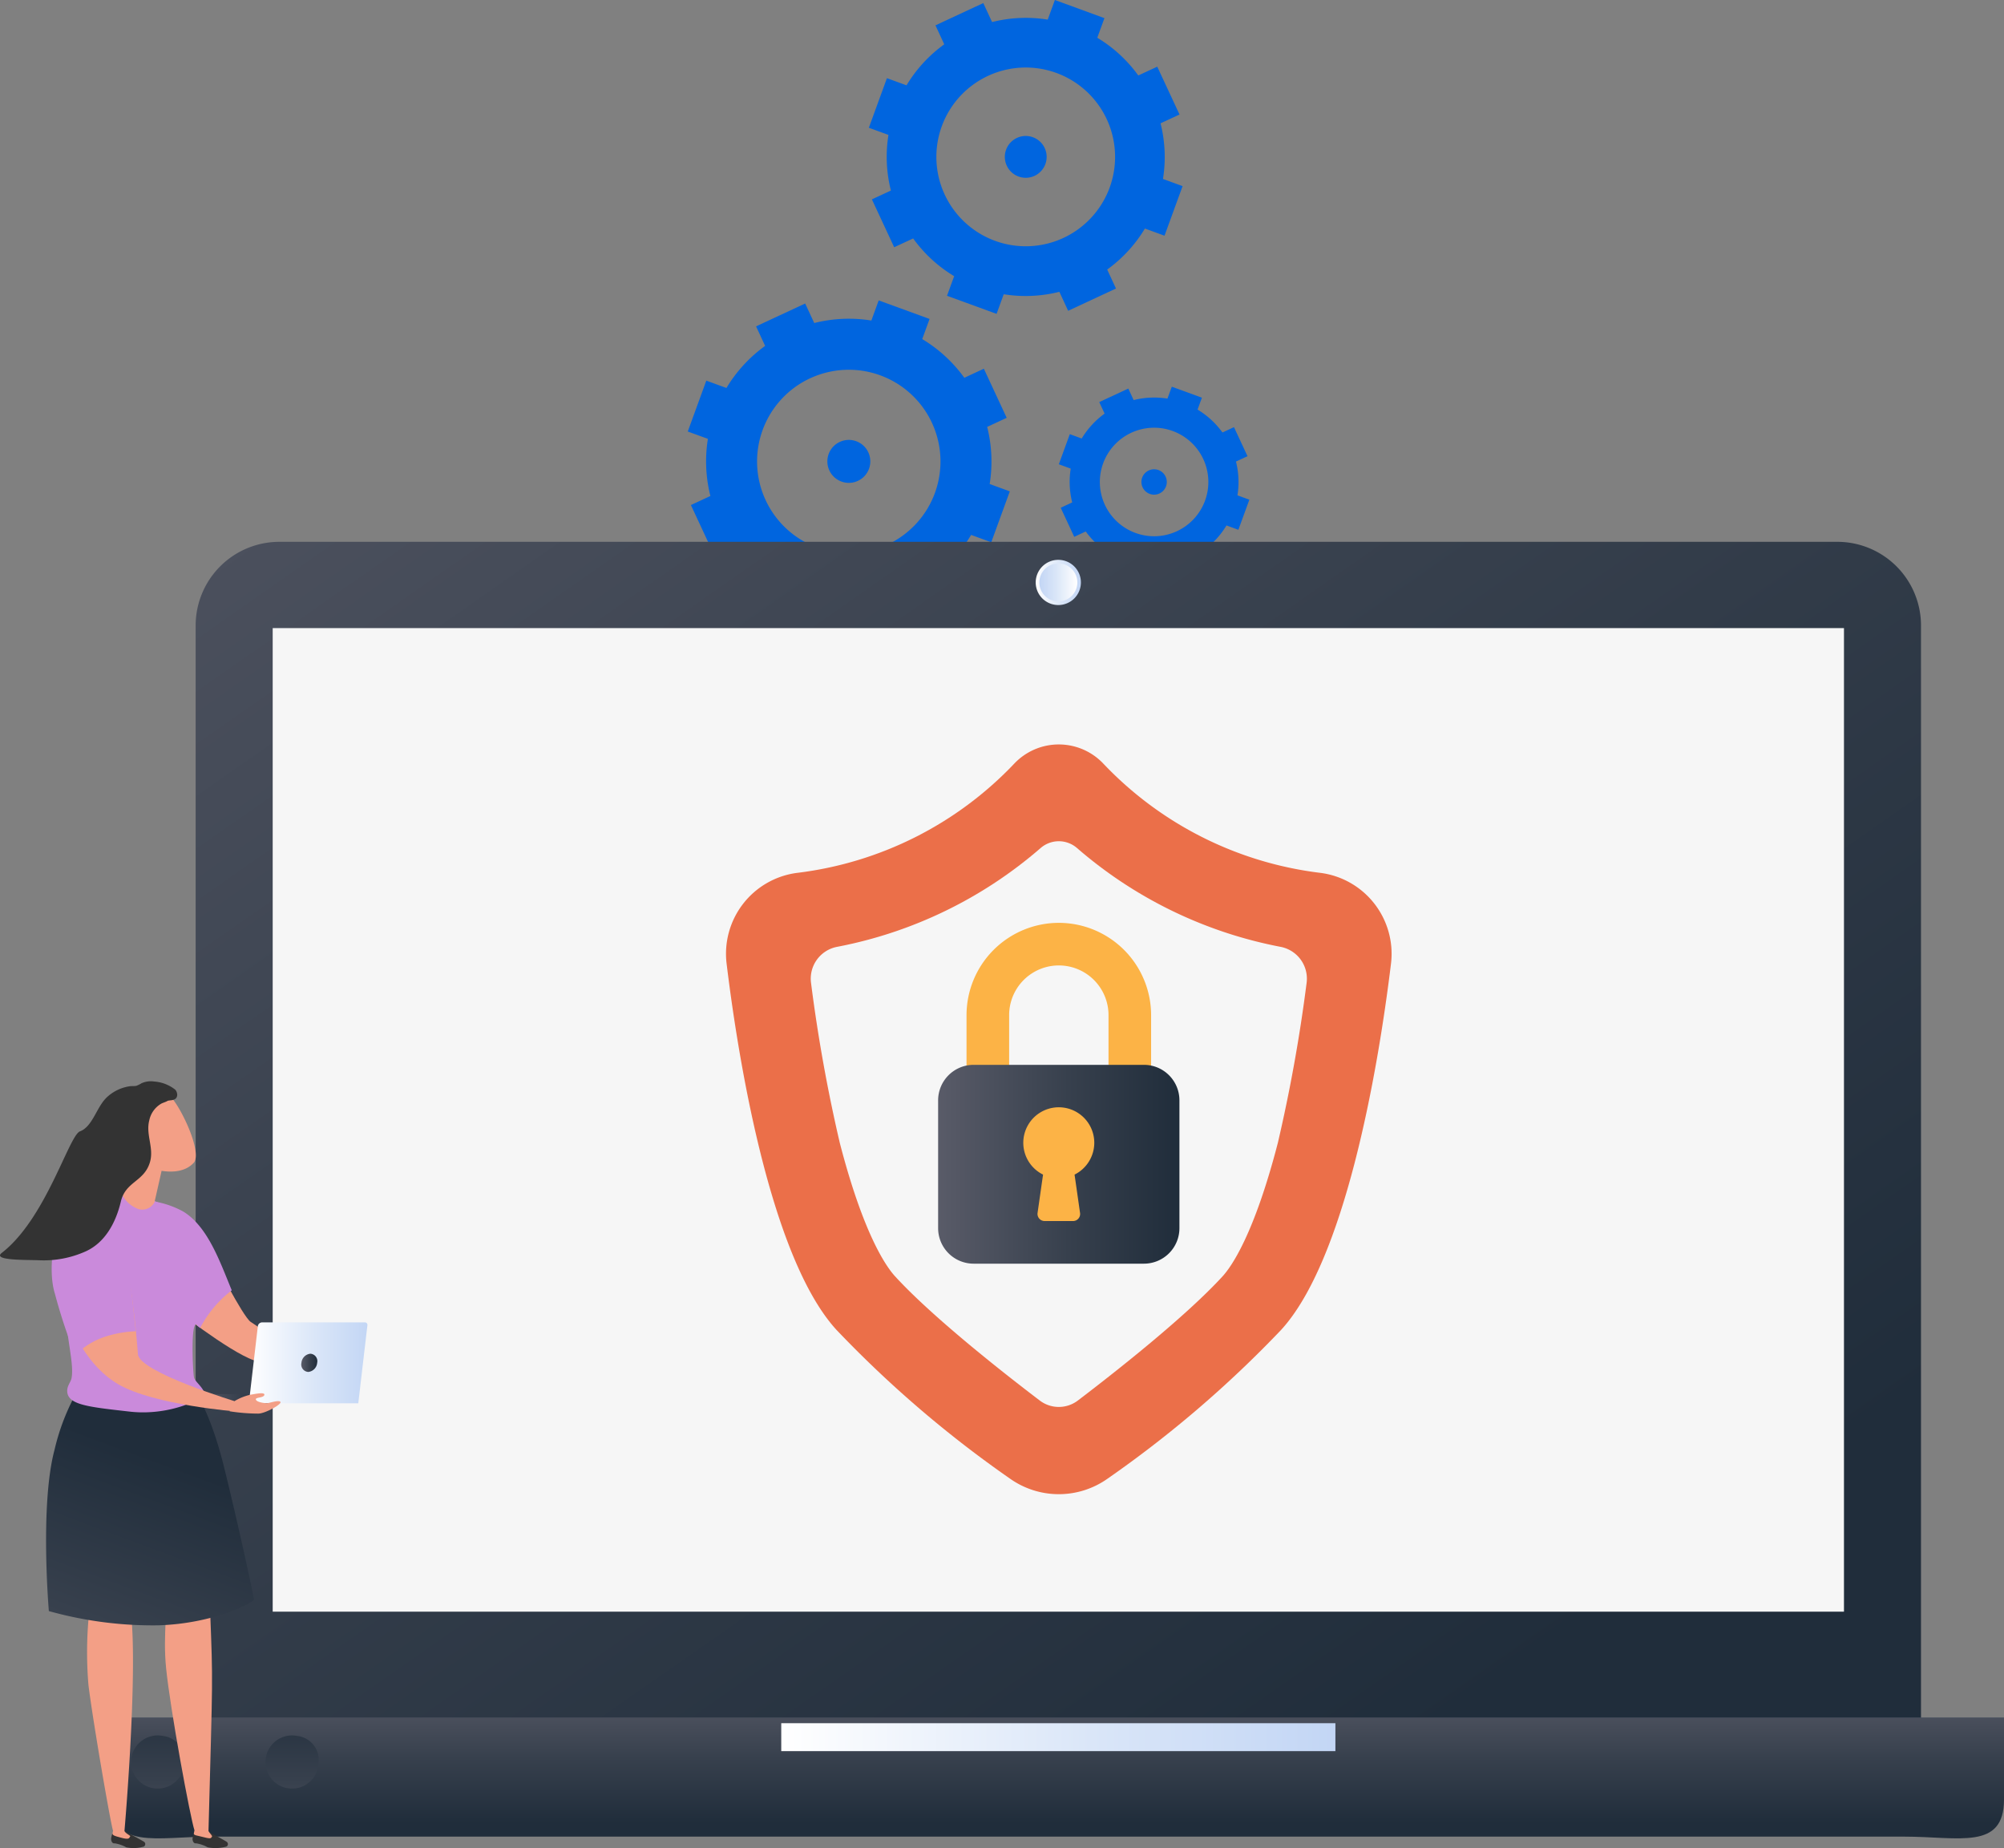
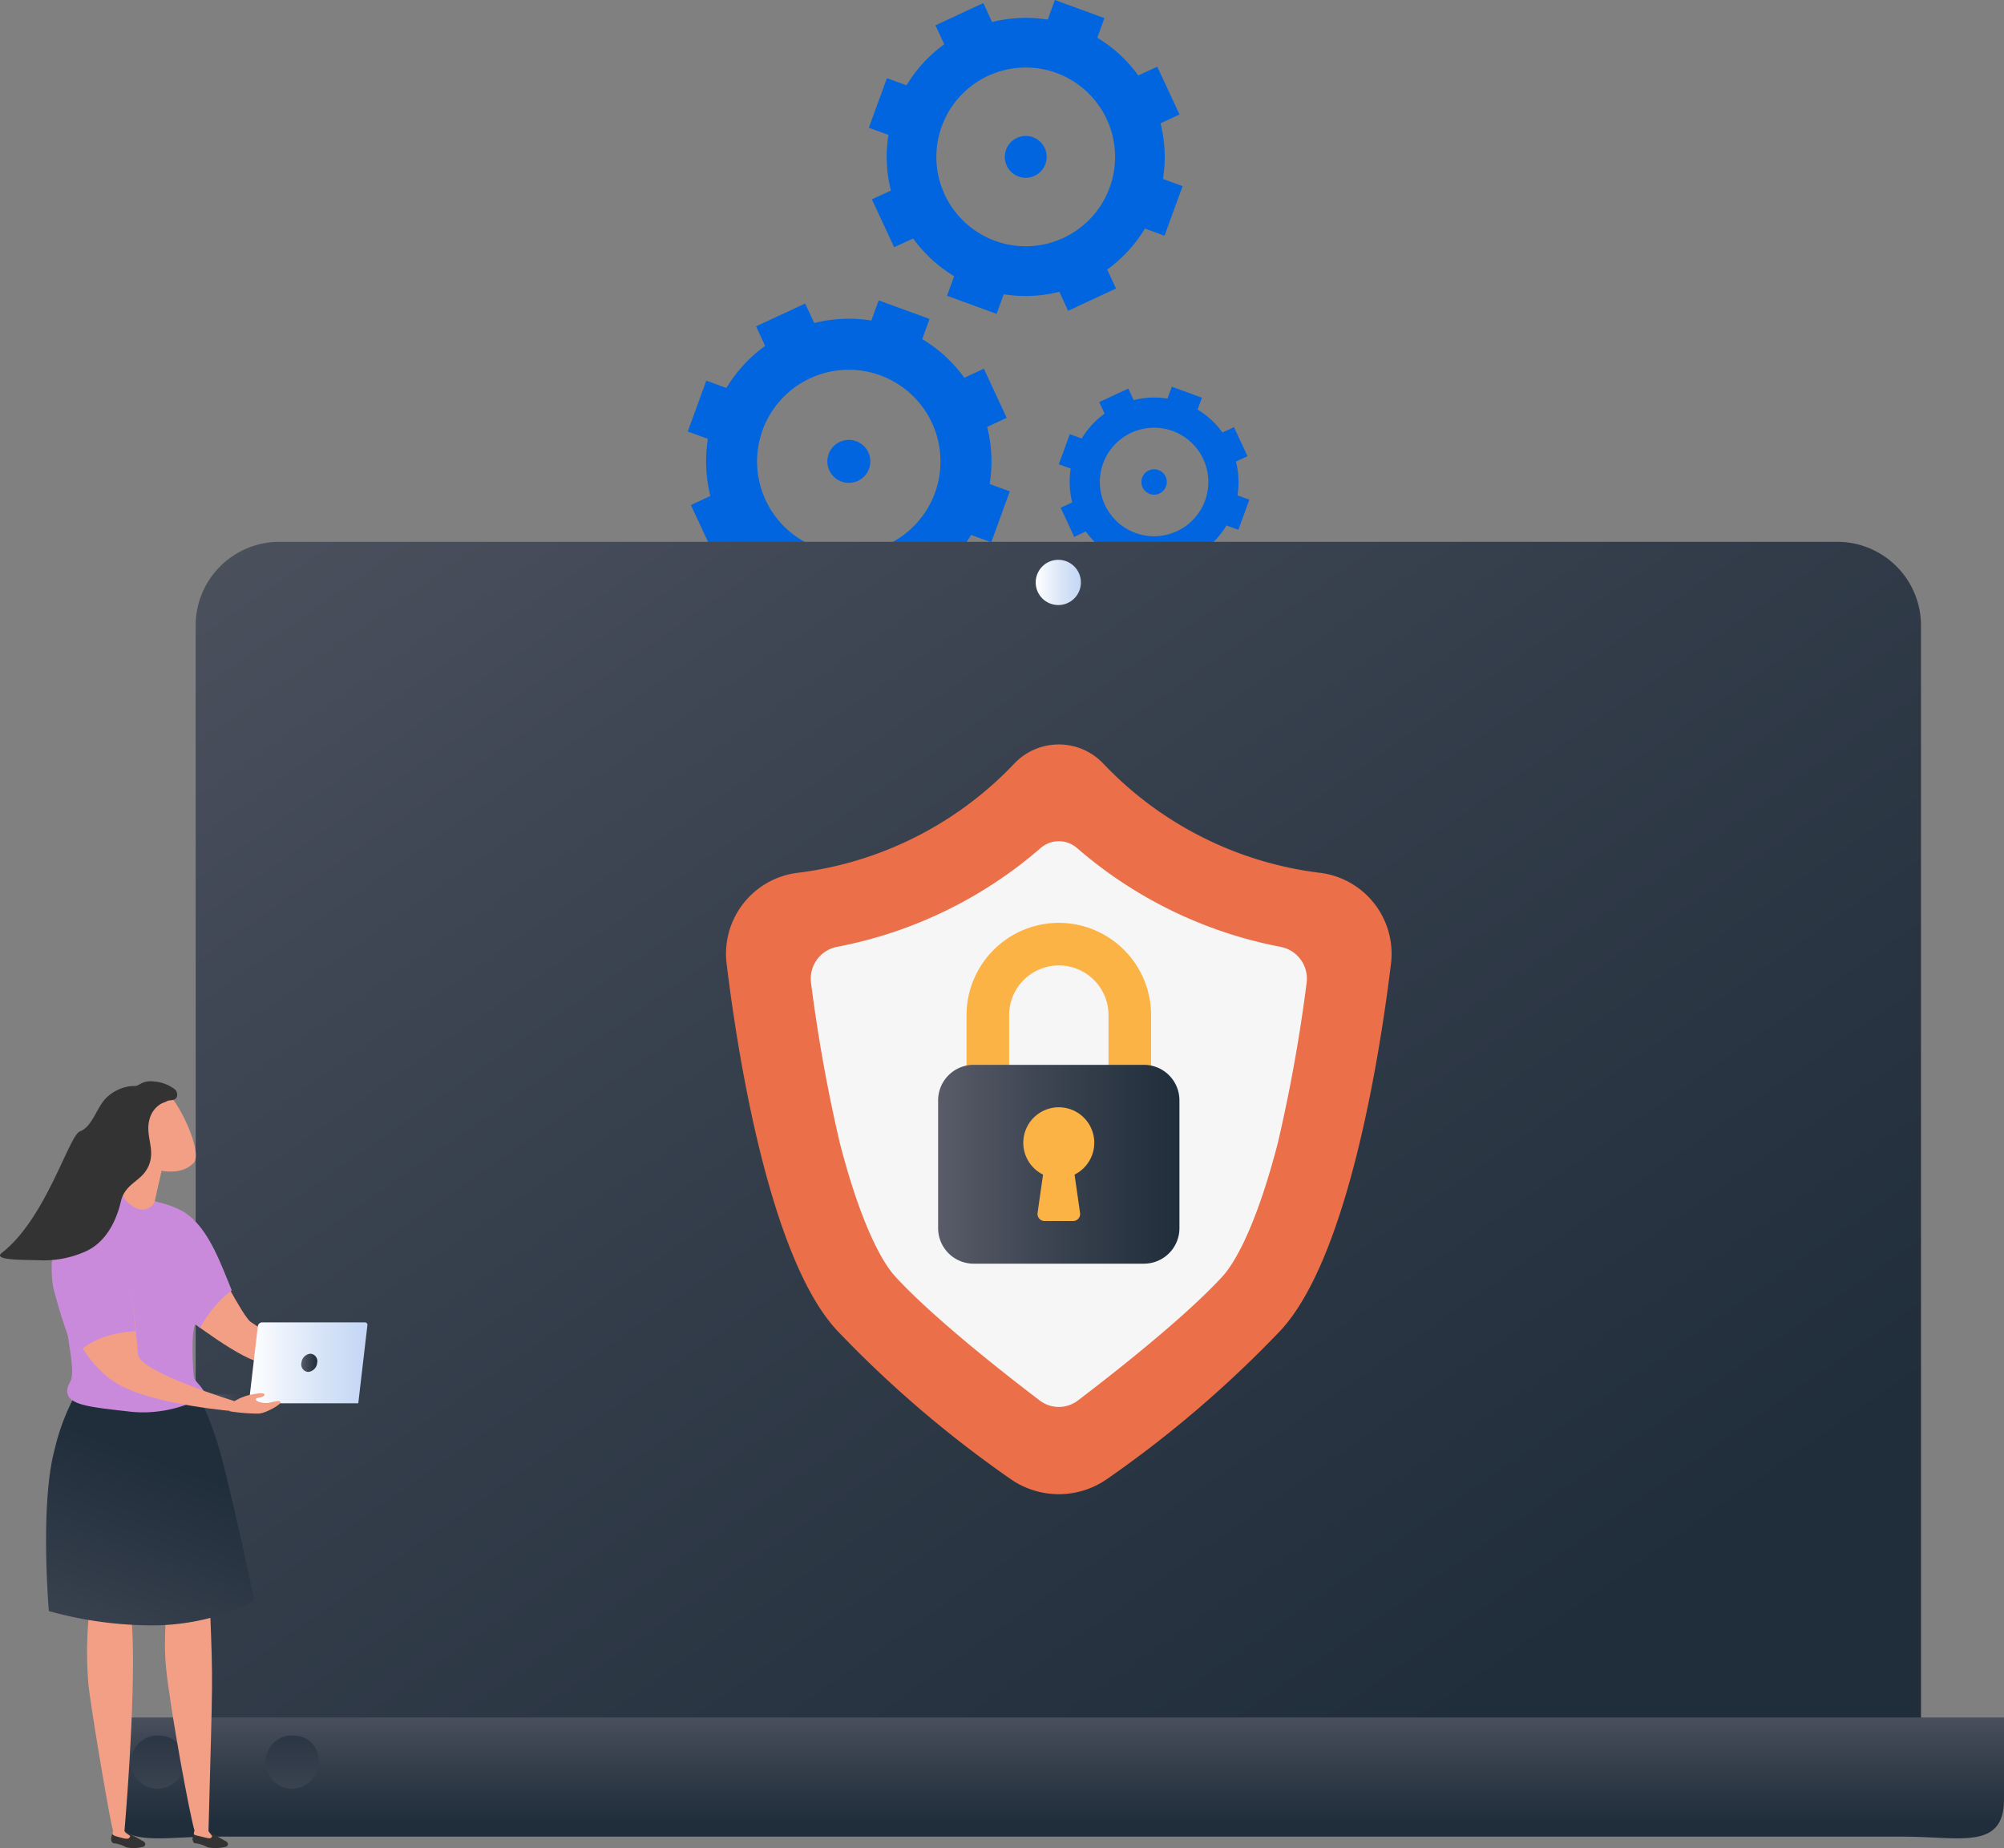
<svg xmlns="http://www.w3.org/2000/svg" xmlns:xlink="http://www.w3.org/1999/xlink" width="205.297" height="189.296" viewBox="0 0 205.297 189.296">
  <rect x="0" y="0" width="205.297" height="189.296" fill="#808080" stroke="none" />
  <defs>
    <linearGradient id="linear-gradient" x1="-0.202" y1="-0.235" x2="0.818" y2="0.833" gradientUnits="objectBoundingBox">
      <stop offset="0" stop-color="#595b68" />
      <stop offset="0.54" stop-color="#37404d" />
      <stop offset="1" stop-color="#202d3b" />
    </linearGradient>
    <linearGradient id="linear-gradient-2" x1="0.5" y1="-0.26" x2="0.5" y2="0.792" xlink:href="#linear-gradient" />
    <linearGradient id="linear-gradient-3" y1="0.5" x2="1" y2="0.5" gradientUnits="objectBoundingBox">
      <stop offset="0" stop-color="#fff" />
      <stop offset="0.56" stop-color="#dae6f8" />
      <stop offset="1" stop-color="#c3d6f5" />
    </linearGradient>
    <linearGradient id="linear-gradient-4" x1="0.992" y1="0.5" x2="0.014" y2="0.5" xlink:href="#linear-gradient-3" />
    <linearGradient id="linear-gradient-6" x1="0.5" y1="2.724" x2="0.5" y2="-0.803" xlink:href="#linear-gradient" />
    <linearGradient id="linear-gradient-9" x1="0" y1="0.5" x2="1" y2="0.5" xlink:href="#linear-gradient" />
    <linearGradient id="linear-gradient-10" x1="0.113" y1="1.822" x2="0.604" y2="0.328" xlink:href="#linear-gradient" />
    <linearGradient id="linear-gradient-11" x1="0" y1="0.501" x2="1" y2="0.501" xlink:href="#linear-gradient" />
    <linearGradient id="linear-gradient-12" x1="0" y1="0.5" x2="1" y2="0.5" xlink:href="#linear-gradient-3" />
    <linearGradient id="linear-gradient-13" x1="0" y1="0.5" x2="1" y2="0.5" xlink:href="#linear-gradient" />
  </defs>
  <g id="img_aimsSupport02-1" transform="translate(0.002 -0.02)">
    <path id="パス_50736" data-name="パス 50736" d="M454.5,219.3l2.341,5.03,1.995-.929a14.537,14.537,0,0,0,4.311,3.964l-.752,2.062,5.211,1.9.753-2.062a14.532,14.532,0,0,0,5.852-.256l.929,2,5.03-2.341-.929-2a14.54,14.54,0,0,0,3.964-4.313l2.062.752,1.9-5.213-2.062-.752a14.531,14.531,0,0,0-.256-5.852l2-.929-2.341-5.03-2,.929a14.542,14.542,0,0,0-4.313-3.964l.752-2.062-5.211-1.9-.752,2.062a14.531,14.531,0,0,0-5.852.256l-.929-2-5.03,2.341.929,2a14.553,14.553,0,0,0-3.964,4.311l-2.062-.752-1.9,5.211,2.062.752a14.531,14.531,0,0,0,.256,5.852l-2,.929Zm12.208-12.985a9.394,9.394,0,1,1-4.553,12.481A9.394,9.394,0,0,1,466.712,206.31Z" transform="translate(-383.721 -167.545)" fill="#0065df" />
    <path id="パス_50737" data-name="パス 50737" d="M549.471,294.686a2.2,2.2,0,1,0-2.92-1.066A2.2,2.2,0,0,0,549.471,294.686Z" transform="translate(-461.589 -245.412)" fill="#0065df" />
    <path id="パス_50738" data-name="パス 50738" d="M699.382,267.722l1.385,2.976,1.18-.549a8.613,8.613,0,0,0,2.55,2.346l-.445,1.219,3.084,1.125.445-1.219a8.6,8.6,0,0,0,3.461-.152l.549,1.181,2.976-1.385-.549-1.181a8.613,8.613,0,0,0,2.346-2.55l1.219.445,1.125-3.084-1.219-.445a8.621,8.621,0,0,0-.152-3.461l1.181-.549-1.385-2.976-1.181.549a8.611,8.611,0,0,0-2.55-2.346l.445-1.219-3.084-1.125-.445,1.219a8.632,8.632,0,0,0-3.463.152l-.549-1.181-2.976,1.385.549,1.181a8.613,8.613,0,0,0-2.346,2.55l-1.219-.445-1.125,3.083,1.219.445a8.6,8.6,0,0,0,.152,3.463l-1.181.549Zm7.223-7.681a5.558,5.558,0,1,1-2.695,7.385A5.558,5.558,0,0,1,706.606,260.041Z" transform="translate(-590.721 -215.693)" fill="#0065df" />
    <path id="パス_50739" data-name="パス 50739" d="M755.566,312.322a1.3,1.3,0,1,0-1.728-.63A1.3,1.3,0,0,0,755.566,312.322Z" transform="translate(-636.788 -261.757)" fill="#0065df" />
    <path id="パス_50740" data-name="パス 50740" d="M574.036,20.444l2.281,4.9,1.944-.9a14.177,14.177,0,0,0,4.2,3.863l-.732,2.009,5.078,1.852.732-2.009a14.152,14.152,0,0,0,5.7-.25l.9,1.944,4.9-2.281-.9-1.944a14.18,14.18,0,0,0,3.863-4.2l2.009.734,1.852-5.078-2.009-.734a14.151,14.151,0,0,0-.25-5.7l1.944-.9-2.28-4.9-1.944.9a14.179,14.179,0,0,0-4.2-3.863l.732-2.009L592.78.02l-.734,2.009a14.152,14.152,0,0,0-5.7.25l-.9-1.944-4.9,2.281.9,1.944a14.165,14.165,0,0,0-3.863,4.2l-2.009-.732-1.852,5.078,2.009.732a14.151,14.151,0,0,0,.25,5.7l-1.944.9ZM585.931,7.791a9.154,9.154,0,1,1-4.437,12.161A9.153,9.153,0,0,1,585.931,7.791Z" transform="translate(-484.716 0)" fill="#0065df" />
    <path id="パス_50741" data-name="パス 50741" d="M666.572,93.88a2.142,2.142,0,1,0-2.845-1.038,2.142,2.142,0,0,0,2.845,1.038Z" transform="translate(-560.59 -75.849)" fill="#0065df" />
    <path id="パス_50742" data-name="パス 50742" d="M305.958,480.659a8.575,8.575,0,0,1-8.574,8.576h-159.6a8.577,8.577,0,0,1-8.576-8.576V366.326a8.577,8.577,0,0,1,8.576-8.576h159.6a8.576,8.576,0,0,1,8.574,8.576Z" transform="translate(-109.166 -302.233)" fill="url(#linear-gradient)" />
    <path id="パス_50743" data-name="パス 50743" d="M73.66,1133.94v8.393c0,5.239,4.58,3.813,10.231,3.813H257.3c5.649,0,10.23,1.426,10.23-3.813v-8.393Z" transform="translate(-62.234 -958.007)" fill="url(#linear-gradient-2)" />
-     <rect id="長方形_1678" data-name="長方形 1678" width="160.967" height="100.743" transform="translate(27.934 64.354)" fill="#f6f6f6" />
    <path id="パス_50744" data-name="パス 50744" d="M688.559,371.955a2.315,2.315,0,1,1-2.315-2.315A2.315,2.315,0,0,1,688.559,371.955Z" transform="translate(-577.829 -312.278)" fill="url(#linear-gradient-3)" />
-     <path id="パス_50745" data-name="パス 50745" d="M690.218,373.974a1.944,1.944,0,1,1-1.944-1.944A1.944,1.944,0,0,1,690.218,373.974Z" transform="translate(-579.856 -314.297)" fill="url(#linear-gradient-4)" />
-     <rect id="長方形_1679" data-name="長方形 1679" width="56.769" height="2.861" transform="translate(80.032 176.521)" fill="url(#linear-gradient-3)" />
    <path id="パス_50746" data-name="パス 50746" d="M95.535,1146.14a2.722,2.722,0,1,0,2.2,2.67A2.468,2.468,0,0,0,95.535,1146.14Z" transform="translate(-78.861 -968.314)" fill="url(#linear-gradient-6)" />
    <path id="パス_50747" data-name="パス 50747" d="M139.905,1146.14a2.722,2.722,0,1,0,2.2,2.67A2.469,2.469,0,0,0,139.905,1146.14Z" transform="translate(-116.348 -968.314)" fill="url(#linear-gradient-6)" />
    <path id="パス_50748" data-name="パス 50748" d="M184.265,1146.14a2.722,2.722,0,1,0,2.2,2.67A2.469,2.469,0,0,0,184.265,1146.14Z" transform="translate(-153.826 -968.314)" fill="url(#linear-gradient-6)" />
    <path id="パス_50749" data-name="パス 50749" d="M540.328,504.688a36.734,36.734,0,0,1-22.273-11.209,6.282,6.282,0,0,0-9.093,0,36.75,36.75,0,0,1-22.273,11.209A8.356,8.356,0,0,0,479.48,514c1.393,11.427,4.774,30.415,11.252,37.494a115.89,115.89,0,0,0,17.782,15.241,8.645,8.645,0,0,0,9.991,0,115.957,115.957,0,0,0,17.782-15.241c6.477-7.077,9.859-26.066,11.252-37.494A8.357,8.357,0,0,0,540.328,504.688Z" transform="translate(-405.044 -415.261)" fill="#eb6f49" />
    <path id="パス_50750" data-name="パス 50750" d="M562.724,612.71a3.223,3.223,0,0,1-3.9,0c-3.525-2.679-10.946-8.483-14.828-12.726-.889-.971-3.221-4.248-5.659-13.666a162.11,162.11,0,0,1-2.943-16.362,3.319,3.319,0,0,1,2.647-3.712,44.569,44.569,0,0,0,20.878-10.13,2.842,2.842,0,0,1,3.713,0,44.591,44.591,0,0,0,20.878,10.13,3.319,3.319,0,0,1,2.647,3.712,162.2,162.2,0,0,1-2.943,16.362c-2.44,9.418-4.77,12.693-5.659,13.666C573.669,604.227,566.247,610.031,562.724,612.71Z" transform="translate(-452.308 -469.239)" fill="#f6f6f6" />
    <path id="パス_50751" data-name="パス 50751" d="M647.693,609.31a9.464,9.464,0,0,0-9.453,9.453v5.818a.728.728,0,0,0,.728.727h2.909a.727.727,0,0,0,.728-.727v-5.818a5.09,5.09,0,0,1,10.18,0v5.818a.727.727,0,0,0,.727.727h2.909a.728.728,0,0,0,.728-.727v-5.818a9.464,9.464,0,0,0-9.453-9.453Z" transform="translate(-539.227 -514.766)" fill="#fcb346" />
    <path id="パス_50752" data-name="パス 50752" d="M623.116,703.06h17.451A3.637,3.637,0,0,1,644.2,706.7v13.089a3.637,3.637,0,0,1-3.636,3.636H623.116a3.637,3.637,0,0,1-3.636-3.636V706.7A3.637,3.637,0,0,1,623.116,703.06Z" transform="translate(-523.377 -593.972)" fill="url(#linear-gradient-9)" />
    <path id="パス_50753" data-name="パス 50753" d="M683,734.74a3.636,3.636,0,1,0-5.248,3.244l-.562,3.927a.729.729,0,0,0,.617.822.769.769,0,0,0,.1.008h2.909a.725.725,0,0,0,.734-.72.645.645,0,0,0-.008-.11l-.562-3.927A3.648,3.648,0,0,0,683,734.742Z" transform="translate(-570.9 -617.654)" fill="#fcb346" />
    <path id="パス_50754" data-name="パス 50754" d="M203.49,894.809a1.265,1.265,0,0,0,.928.984,1.351,1.351,0,0,1,.51.155c.186.137.284.427.515.431a.329.329,0,0,0,.284-.192.876.876,0,0,0,.076-.352c.011-.152.017-.3.017-.458a.788.788,0,0,0-.064-.375.751.751,0,0,0-.394-.295,4.758,4.758,0,0,0-1.866-.377" transform="translate(-171.923 -755.569)" fill="#f39f86" />
    <path id="パス_50755" data-name="パス 50755" d="M113.52,835.509s5.751,4.567,8.394,5.5c3.922,1.392,9.17,3.266,9.17,3.266l.219-.935s-7.552-4.78-9.713-6.263c-.821-.563-3.858-6.561-3.858-6.561" transform="translate(-95.91 -701.659)" fill="#f39f86" />
    <path id="パス_50756" data-name="パス 50756" d="M96.39,792.61a9.4,9.4,0,0,1,3.818,1.134c2.549,1.551,3.788,5.231,4.972,8.07a11.664,11.664,0,0,0-3.242,3.86,32.738,32.738,0,0,1-4.3-4.589" transform="translate(-81.438 -669.63)" fill="#ca8adb" />
    <path id="パス_50757" data-name="パス 50757" d="M127.254,1210.029a1.914,1.914,0,0,0-.144.6c.057.495.36.422.36.422a3.425,3.425,0,0,1,1.187.406,4.159,4.159,0,0,0,1.924-.074.288.288,0,0,0,.062-.464c-.088-.09-1.722-.968-1.722-.968" transform="translate(-107.39 -1022.225)" fill="#333" />
    <path id="パス_50758" data-name="パス 50758" d="M100.819,995.783c.433-16.382.462-14.741.172-22.427-.2-5.391-2.546-16.687-2.546-16.687l-4.4,5.494c.036.349,2.063,7.765,2.229,8.563.484,2.327-.16,4.746.2,8.379.425,4.257,2.481,15.366,2.907,16.624l-.07.346c.036.185.326.177,1.053.368.8.208.693.051.8-.045s-.209-.323-.354-.614Z" transform="translate(-79.461 -808.238)" fill="#f39f86" />
    <path id="パス_50759" data-name="パス 50759" d="M73.5,1209.15a1.915,1.915,0,0,0-.144.6c.057.495.36.422.36.422a3.423,3.423,0,0,1,1.187.406,3.63,3.63,0,0,0,1.8-.074.288.288,0,0,0,.062-.464c-.088-.09-2.037-1.129-2.037-1.129" transform="translate(-61.978 -1021.346)" fill="#333" />
    <path id="パス_50760" data-name="パス 50760" d="M63.757,954.72l-5.492,5.009c0,.351-.661,10.737-.661,11.555a39.815,39.815,0,0,0-.123,7.912c.445,3.624,2.3,14.384,2.521,14.924l-.062.307c.036.185.259.247.987.436.8.208.717-.041.822-.137s-.434-.279-.579-.571c0,0,1.395-15.962.659-22.451C61.222,966.346,63.757,954.72,63.757,954.72Z" transform="translate(-48.422 -806.59)" fill="#f39f86" />
    <path id="パス_50761" data-name="パス 50761" d="M45.142,913.19s1.9,2.128,3.475,8.439c1.407,5.622,3.1,13.455,3.1,13.728S47.707,937.821,41.92,938a39.554,39.554,0,0,1-11.209-1.46s-.934-10.861.583-16.524a22.464,22.464,0,0,1,2.389-6.1" transform="translate(-25.708 -771.503)" fill="url(#linear-gradient-10)" />
    <path id="パス_50762" data-name="パス 50762" d="M48.651,788.824c-.527-.2-1.817.709-4.376,1.691-1.125,1.216-1.148,3.883-1.392,6.243-.531,5.161.937,8.882.579,10.819-.085.459-.506.807-.439,1.447.14,1.325,2.308,1.525,6.426,1.993s7.825-1.4,7.6-1.987-.925-1.1-1.036-1.483-.334-4.829.112-5.413,1.824-1.886,1.828-3.523c.011-4.769-4.077-8.7-6.219-9.225a17.53,17.53,0,0,0-3.084-.563Z" transform="translate(-36.133 -666.408)" fill="#ca8adb" />
    <path id="パス_50763" data-name="パス 50763" d="M128.289,920.44h8.581v.942h-8.7v-.822A.12.12,0,0,1,128.289,920.44Z" transform="translate(-108.288 -777.628)" fill="url(#linear-gradient-11)" />
    <path id="パス_50764" data-name="パス 50764" d="M165.247,873.517l-.917,7.87h11.21l.932-7.977a.259.259,0,0,0-.228-.31H165.67a.454.454,0,0,0-.424.419Z" transform="translate(-138.838 -737.633)" fill="url(#linear-gradient-12)" />
    <path id="パス_50765" data-name="パス 50765" d="M200.6,894.722a1.017,1.017,0,0,1-.918.933.761.761,0,0,1-.692-.933,1.017,1.017,0,0,1,.918-.932A.761.761,0,0,1,200.6,894.722Z" transform="translate(-168.111 -755.113)" fill="url(#linear-gradient-13)" />
    <path id="パス_50766" data-name="パス 50766" d="M37.949,799.872c-1.708,1.133-2.417,5.326-1.6,7.895s2.521,7.234,6.19,9.375,12.206,2.8,12.206,2.8v-.979s-10.056-3.041-10.193-4.9-.749-9.165-1.877-11.314c-.838-1.6-2.15-4.589-4.725-2.882Z" transform="translate(-30.424 -675.336)" fill="#f39f86" />
    <path id="パス_50767" data-name="パス 50767" d="M42.731,808.141c-.357-3.342-.717-7.468-1.384-9.186-1.164-2.993-2.65-4.8-5.21-3.255-1.753,1.061-2.5,6.015-1.688,8.584a53.964,53.964,0,0,0,2.082,6.289,7.929,7.929,0,0,1,2.938-1.835,11.786,11.786,0,0,1,3.263-.6Z" transform="translate(-28.829 -671.763)" fill="#ca8adb" />
    <path id="パス_50768" data-name="パス 50768" d="M152.126,920.7a5.564,5.564,0,0,1,1.545-.624c.444-.07,1.522-.318,1.478,0s-.9.244-.877.461c.036.3.925.4,1.14.4s1.209-.365,1.381-.136S155.232,922,154.518,922a19.029,19.029,0,0,1-2.938-.239" transform="translate(-128.066 -777.19)" fill="#f39f86" />
    <path id="パス_50769" data-name="パス 50769" d="M84.81,765.018l-.8,3.54a1.412,1.412,0,0,1-1.621.718,3.091,3.091,0,0,1-1.691-1.455l1.841-3.882" transform="translate(-68.182 -645.408)" fill="#f39f86" />
    <path id="パス_50770" data-name="パス 50770" d="M84.216,728.056s3.567,1.617,5.307-.228c1-1.055-1.542-6.316-2.645-7.059a2.875,2.875,0,0,0-3.725,1.3c-.458,1.244-1.671,4.515,1.063,5.99" transform="translate(-69.692 -608.692)" fill="#f39f86" />
    <path id="パス_50771" data-name="パス 50771" d="M10.858,715.621c-.976.973-1.4,2.931-2.668,3.4-1.136.425-3.474,8.934-8.005,12.444-1.03.8,2.485.706,3.773.757a10.487,10.487,0,0,0,4.8-.9c2.029-.911,3.117-2.991,3.618-5.1.495-2.09,2.355-2.017,2.972-4.007.459-1.483-.445-2.847-.056-4.327a2.571,2.571,0,0,1,1.258-1.722c.2-.095.419-.15.611-.264s.993.054.991-.65a.857.857,0,0,0-.192-.493,3.907,3.907,0,0,0-2.164-.842,2.31,2.31,0,0,0-1.3.177,2.745,2.745,0,0,1-.543.265c-.214.04-.451.012-.672.043a4.363,4.363,0,0,0-2.428,1.218Z" transform="translate(0 -603.12)" fill="#333" />
  </g>
</svg>